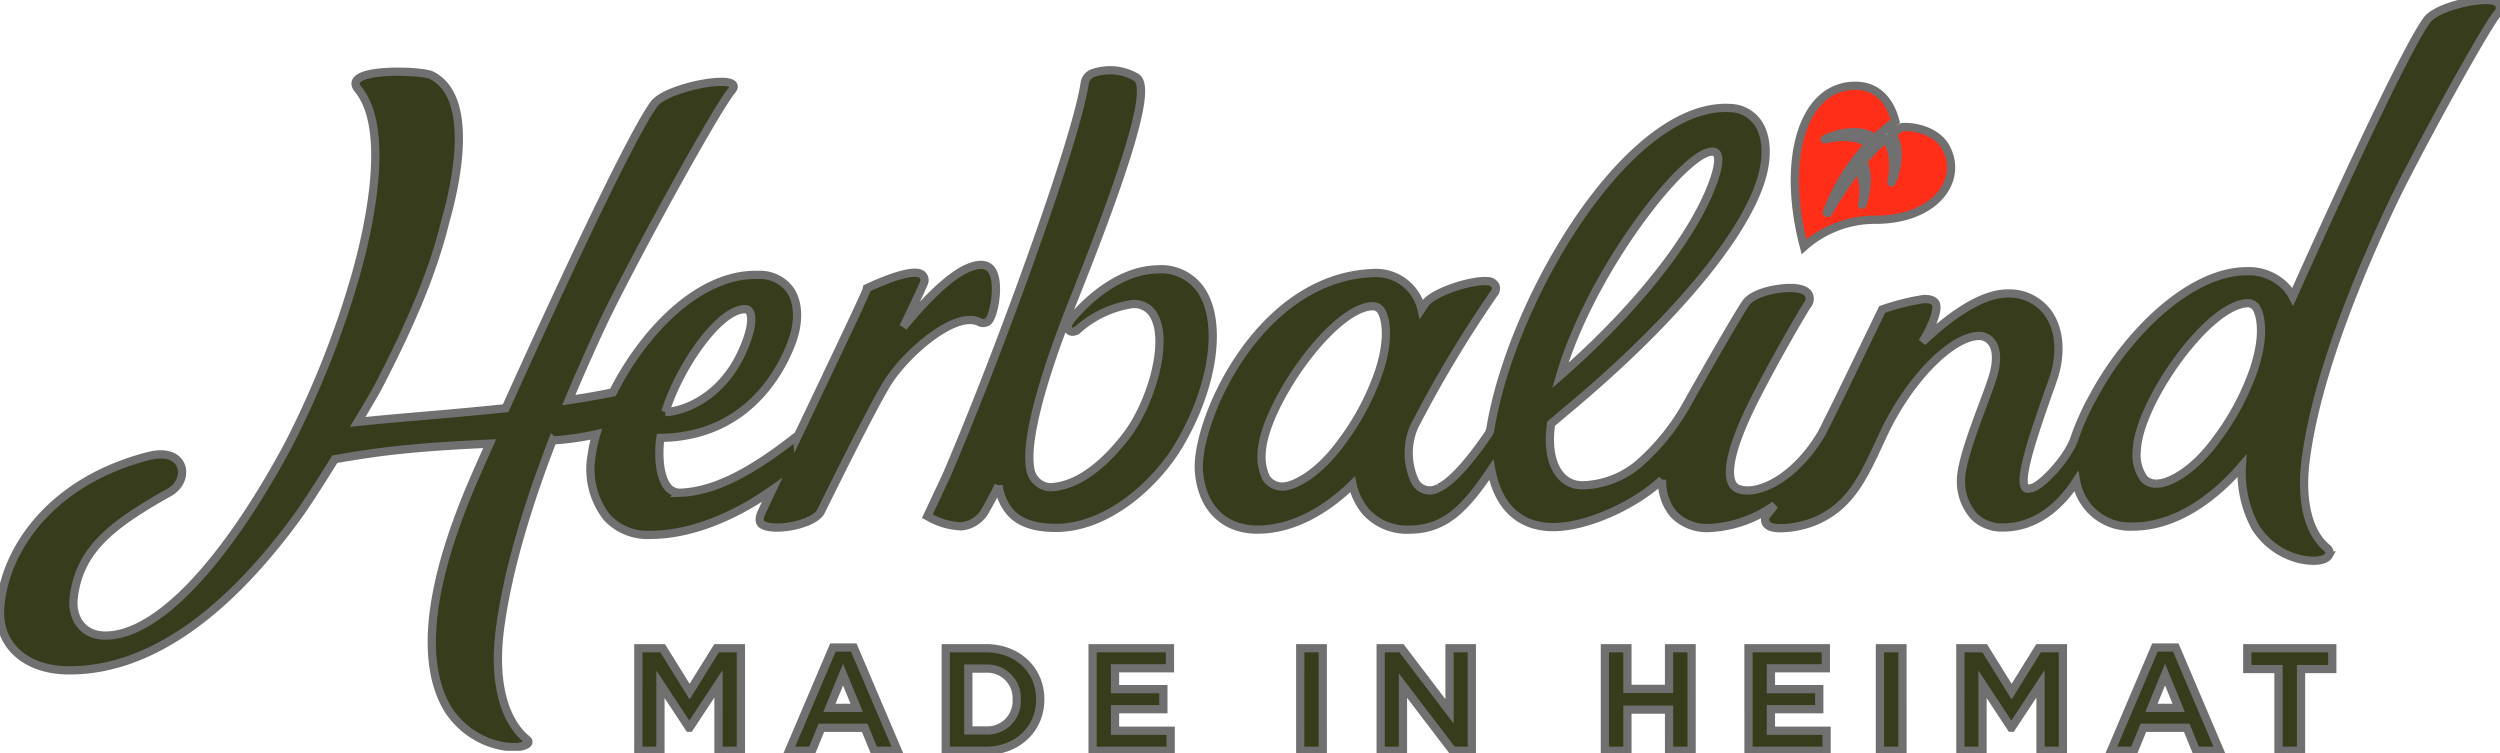
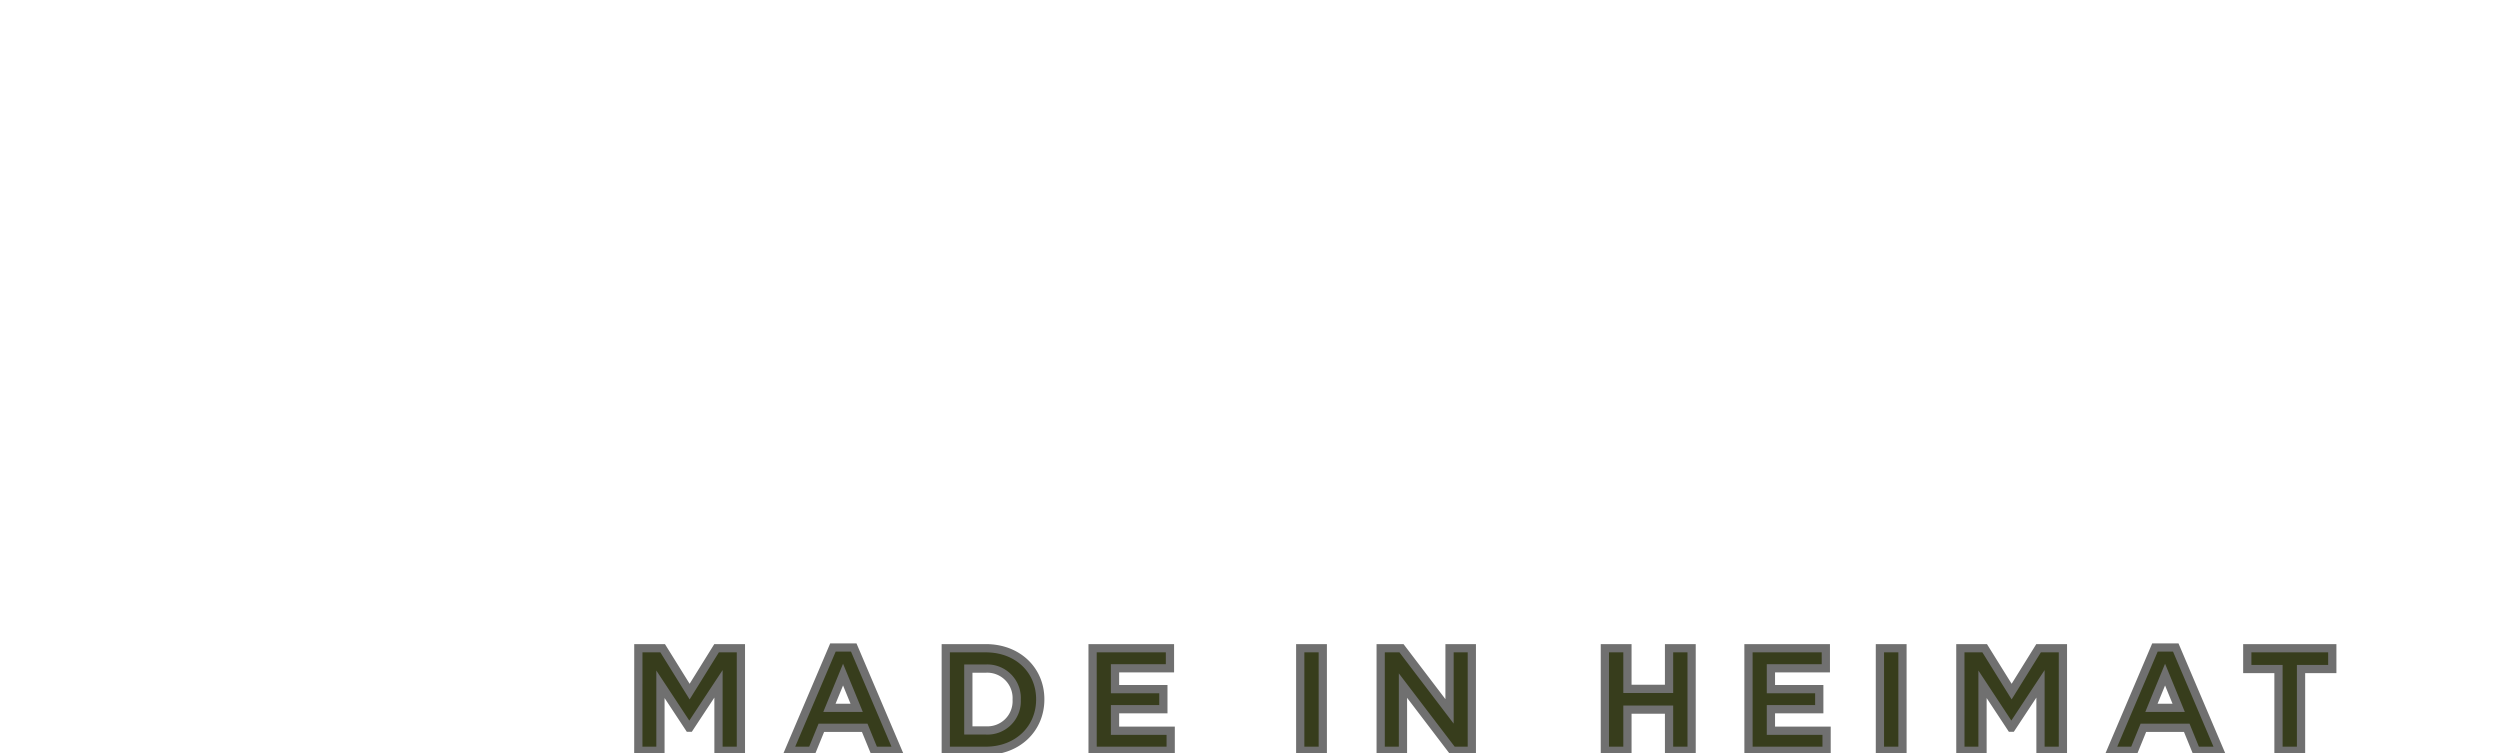
<svg xmlns="http://www.w3.org/2000/svg" width="302.913" height="91.248" viewBox="0 0 302.913 91.248">
  <defs>
    <clipPath id="clip-path">
-       <path id="Pfad_3" data-name="Pfad 3" d="M0-.278H302.913v-90.97H0Z" fill="none" stroke="#707070" stroke-width="1" />
-     </clipPath>
+       </clipPath>
    <clipPath id="clip-path-2">
      <path id="Pfad_5" data-name="Pfad 5" d="M0,0H302.913V-91.248H0Z" fill="none" stroke="#707070" stroke-width="1" />
    </clipPath>
  </defs>
  <g id="Logo" transform="translate(0 91.248)">
    <g id="Gruppe_3" data-name="Gruppe 3" clip-path="url(#clip-path)">
      <g id="Gruppe_1" data-name="Gruppe 1" transform="translate(235.742 -73.421)">
-         <path id="Pfad_1" data-name="Pfad 1" d="M0,0C-1.133-2.049-4.019-2.56-5.275-2.42a12.718,12.718,0,0,0-1.244.8c1.636,2.311-.095,6.16-.037,5.873.633-3.151-.295-4.8-.744-5.269a21.944,21.944,0,0,0-2.715,2.764c1.094,2.267-.144,5.486-.1,5.221a7.132,7.132,0,0,0-.49-4.493,57.824,57.824,0,0,0-3.637,5.483c-.052,0-.174.015-.155-.036A23.892,23.892,0,0,1-9.285-.325c-.366-.4-2.06-1.406-5.356-.622-.287.068,3.515-1.805,5.881-.237a.755.755,0,0,1,.15.174A21.958,21.958,0,0,1-6.089-3.126c-.374-1.494-1.584-4.516-5.239-4.3-6.2.372-8.526,9.3-5.835,19.494A12.97,12.97,0,0,1-8.332,8.8C-1.22,8.725,2.2,3.979,0,0" fill="#ff2e19" stroke="#707070" stroke-width="1" />
-       </g>
+         </g>
      <g id="Gruppe_2" data-name="Gruppe 2" transform="translate(302.863 -90.595)">
        <path id="Pfad_2" data-name="Pfad 2" d="M0,0C-.2-.509-.842-.594-1.056-.621-2.982-.863-7.7.262-8.794,1.767-11.729,5.788-21.566,27.508-25.06,35.305a6.184,6.184,0,0,0-.755-1.106,6.214,6.214,0,0,0-4.808-1.989c-6.9,0-14.557,7.583-18.62,15.206a31.211,31.211,0,0,0-2.235,4.953c-.74,2.358-3.825,5.641-5.063,6.064a1.89,1.89,0,0,1-.587.119.383.383,0,0,1-.361-.152c-.825-1.168,1.295-7.17,3.349-12.973,1.085-3.065.879-6.1-.551-8.122a5.812,5.812,0,0,0-4.917-2.4c-3.37,0-7.388,3.1-10.321,5.878.046-.081.081-.163.131-.239.863-1.351,1.915-3.742,1.444-4.48-.256-.4-.824-.526-1.547-.464a27.746,27.746,0,0,0-4.91,1.248s-4.547,9.419-5.431,11.206c-.756,1.532-1.354,2.736-1.9,3.8-3.154,5.384-7.72,7.6-10.076,6.743-1.615-.585-1.664-3.789,2.141-11.217,2.41-4.7,5.5-10.016,6.212-11.094a1.149,1.149,0,0,0,.157-1.242c-.287-.536-1.051-.805-2.273-.805-1.624,0-4.433.568-5.314,1.785-1.132,1.574-6.964,11.912-6.964,11.912a27.33,27.33,0,0,1-6.193,7.74,11.017,11.017,0,0,1-6.654,2.475c-2.415,0-3.933-2.083-3.964-5.436a13.936,13.936,0,0,1,.145-2.035c.583-.482,2.669-2.246,2.669-2.246,12.08-10.161,20.582-20.327,22.741-27.188.9-2.84.762-5.406-.363-7.033a4.21,4.21,0,0,0-3.379-1.78c-.166-.009-.336-.014-.5-.014-12.253,0-26.015,23.482-28.506,38.809a2.081,2.081,0,0,1-.2.625c-2.466,3.612-4.608,5.948-6.086,6.6A2,2,0,0,1-131.4,57.7a8.094,8.094,0,0,1-.12-6.653,146.3,146.3,0,0,1,9.664-16.121.944.944,0,0,0,.185-.974,1.1,1.1,0,0,0-.991-.538c-1.821-.162-6.5,1.265-7.554,2.755-.111.158-.256.377-.414.622a5.678,5.678,0,0,0-6.079-4.346c-14.015.67-21.6,18.654-20.854,24.314.435,4.231,3.081,6.758,7.072,6.758,4.222,0,8.246-2.3,11.507-5.481a7.636,7.636,0,0,0,1.64,3.337,6.712,6.712,0,0,0,5.272,2.144c4.443,0,6.923-2.837,9.9-7.254.823,4.491,3.468,6.951,7.526,6.951,3.989,0,9.827-2.6,13.179-5.745a6.1,6.1,0,0,0,1.4,4.193,5.623,5.623,0,0,0,4.34,1.662,14.8,14.8,0,0,0,7.889-2.78c-.287.363-.551.7-.879,1.109a.927.927,0,0,0-.2,1.031c.216.449.816.666,1.841.666a11.607,11.607,0,0,0,4.47-1c4.01-1.868,5.545-5.2,7.668-9.807l.2-.425c3.068-6.654,8.323-12.069,11.711-12.069a1.914,1.914,0,0,1,1.48.763c.623.816.7,2.179.219,3.943-.2.722-.663,1.974-1.2,3.422-1.2,3.208-2.695,7.2-2.733,9.318a6.377,6.377,0,0,0,1.578,4.4,4.754,4.754,0,0,0,3.531,1.363c4.634,0,7.572-3.585,8.852-5.587a6.63,6.63,0,0,0,6.861,5.48c5,0,9.7-3.247,13.21-7.339a13.813,13.813,0,0,0,1.635,7.412,8.792,8.792,0,0,0,4.269,3.519,7.954,7.954,0,0,0,2.751.551c.944,0,1.637-.244,1.868-.645a.688.688,0,0,0-.2-.9c-2.3-1.882-3.235-5.825-2.571-10.82,1.046-7.893,4.479-18.1,10.2-30.34C-10.748,19.132-1.861,2.89-.265.994A.951.951,0,0,0,0,0M-135.706,44.167a30.879,30.879,0,0,1-4.591,8.724c-2.906,4.02-5.775,5.289-6.969,5.4a2.344,2.344,0,0,1-2.193-1.046,5.845,5.845,0,0,1-.535-2.969c.186-5.675,8.691-17.827,13.5-17.827h0a1.214,1.214,0,0,1,1.1.8c.05.084,1.184,2.179-.314,6.912m21.888.695c3.814-12.955,15.132-27.13,18.371-27.13a.647.647,0,0,1,.6.239c.178.244.381.941-.242,2.867-2.139,6.561-8.955,15.379-18.228,23.587ZM-29.669,43.8a30.965,30.965,0,0,1-4.59,8.724c-2.9,4.023-5.771,5.291-7.009,5.408-.11.008-.215.015-.318.015a1.95,1.95,0,0,1-1.478-.573,4.867,4.867,0,0,1-.894-3.46c.188-5.676,8.694-17.829,13.5-17.829v-.455l0,.455a1.234,1.234,0,0,1,1.1.814c.014.02,1.2,2.117-.32,6.9m-130.237,9.316c3.984-6.783,5.132-14.293,2.789-18.266a5.837,5.837,0,0,0-5.518-2.864c-5.656.146-10.019,5.538-10.5,6.153-.546.7-.35,1.074-.185,1.235.21.207.6.283,1.1-.125a12.778,12.778,0,0,1,6.39-3.034,2.709,2.709,0,0,1,2.847,1.482c1.738,3.276-.443,10.583-3.4,14.446-3.144,4.1-6.415,6.206-9.322,6.242a2.62,2.62,0,0,1-2.259-1.937c-.674-2.787.608-9.06,4.78-19.747l.242-.605c9.052-22.566,8.931-26.468,7.814-27.346a6.329,6.329,0,0,0-5.195-.579,1.516,1.516,0,0,0-1.087,1.166c-1.063,7.3-10.94,34.115-16.816,47.736l-2.265,4.816.375.207A8.6,8.6,0,0,0-186.4,63.12a3.7,3.7,0,0,0,2.98-2.011c.323-.575,1.045-1.821,1.549-2.938a6.219,6.219,0,0,0,1.406,3.222c1.493,1.724,4,1.9,5.427,1.917,6.281.06,12.241-5.273,15.131-10.2m-23.3-14.784c.753-.377,1.722-5.238.262-6.518-.622-.546-1.616-.466-2.869.125-2.5,1.191-5.5,4.484-7.592,7.031.146-.3,2.386-4.984,2.495-5.338a.879.879,0,0,0-.215-.986c-.935-.823-4.473.6-6.494,1.531l-.2.094-.051.218c-.1.443-4.731,10.153-8.391,17.83l-.01-.149-.672.52c-5.457,4.222-9.722,6.242-13.507,6.363a1.882,1.882,0,0,1-1.621-.847c-1.139-1.6-.93-4.819-.773-5.8,10.5-.119,14.627-8.112,15.916-11.563.911-2.437.843-4.8-.175-6.323a4.521,4.521,0,0,0-3.809-1.861l-.365-.006c-7.239,0-13.814,7.282-17.32,14.242q-2.6.53-5.355.942c1.318-3.152,2.673-6.188,3.985-9,3.122-6.679,13.8-26.175,15.746-28.484,1.921-2.281-7.808-.571-9.395,1.605-3.112,4.265-12.959,25.732-17.98,36.854-6.444.682-12.785,1.122-17.93,1.662,1.2-1.986,2.168-3.634,2.486-4.249,3.59-6.933,6.474-13.343,8.087-19.849.288-1.16,4.525-14.838-1.633-17.906-1.23-.612-11.072-.955-8.873,1.721,3.367,4.089,2.144,13.651-.227,22.219a113.437,113.437,0,0,1-8.224,20.829c-7.509,14-15.81,23.184-22.244,23.123-2.826-.028-4.02-2.291-3.786-4.485.634-5.9,4.636-8.953,11.594-12.867,2.608-1.466,2.018-5.547-2.5-4.4C-296.6,57.6-302.364,65.9-302.844,73.052c-.3,4.5,3.14,7.47,8.2,7.518,10.248.1,19.754-7.5,27.932-18.781.951-1.311,2.676-4,4.414-6.8,2.641-.466,5.409-.892,8.377-1.186,3.855-.381,7.294-.559,10.392-.7-.667,1.489-1.086,2.432-1.086,2.432-2.074,4.729-9.358,20.7-4,29.708a10.073,10.073,0,0,0,4.855,4c3.285,1.244,5.541.364,4.773-.262-2.964-2.425-4.107-7.351-3.288-13.508.954-7.185,3.439-15.175,6.366-22.761a33.7,33.7,0,0,0,5.289-.751,17.622,17.622,0,0,0-.559,2.578,9.526,9.526,0,0,0,1.832,7.473,6.712,6.712,0,0,0,5.272,2.144c4.6,0,9.827-1.966,14.765-5.438-.684,1.44-1.169,2.47-1.308,2.783-.3.668-.212,1.142.011,1.332,1.217,1.036,6.39.129,7.213-1.528.358-.71,6.233-12.694,8.111-15.647,2.245-3.527,8.056-8.622,11.005-7.331a1.02,1.02,0,0,0,1.076,0m-39.053,10.95c1.727-5.54,6.554-12.464,9.627-12.464a.619.619,0,0,1,.56.256c.3.417.385,1.518-.254,3.359-2.485,7.152-7.924,8.8-9.933,8.849" fill="#373d1c" stroke="#707070" stroke-width="1" />
      </g>
    </g>
    <g id="Gruppe_5" data-name="Gruppe 5" clip-path="url(#clip-path-2)">
      <g id="Gruppe_4" data-name="Gruppe 4" transform="translate(276.073 -10.184)">
        <path id="Pfad_4" data-name="Pfad 4" d="M0,0H-3.781V-2.521h10.3V0H2.733V9.906H0ZM-12.092,4.7-13.743.675-15.394,4.7ZM-14.968-2.61h2.521L-7.121,9.906H-9.979l-1.136-2.787H-16.37l-1.136,2.787h-2.787Zm-23.578.089H-35.6l3.267,5.255,3.265-5.255h2.948V9.906h-2.716V1.793l-3.5,5.308H-32.4l-3.461-5.255v8.06h-2.682Zm-9.747,0h2.734V9.906h-2.734Zm-15.925,0h9.373V-.089H-61.5V2.432h5.858V4.864H-61.5v2.61h6.746V9.906h-9.462Zm-17.4,0h2.734V2.4h5.042V-2.521h2.734V9.906h-2.734V4.918h-5.042V9.906h-2.734Zm-27.164,0h2.52l5.823,7.651V-2.521h2.7V9.906h-2.326l-6.018-7.9v7.9h-2.7Zm-9.748,0h2.733V9.906h-2.733Zm-25.158,0h9.373V-.089h-6.657V2.432h5.858V4.864h-5.858v2.61h6.746V9.906h-9.462ZM-158.745-.053V7.438h2.113a3.541,3.541,0,0,0,3.746-3.71V3.693a3.569,3.569,0,0,0-3.746-3.746Zm-2.734-2.468h4.847c3.906,0,6.6,2.681,6.6,6.178v.036c0,3.5-2.7,6.213-6.6,6.213h-4.847ZM-172.274,4.7-173.925.675-175.576,4.7ZM-175.15-2.61h2.521L-167.3,9.906h-2.859L-171.3,7.119h-5.255l-1.136,2.787h-2.787Zm-23.578.089h2.947l3.267,5.255,3.266-5.255h2.947V9.906h-2.716V1.793l-3.5,5.308h-.071l-3.462-5.255v8.06h-2.681Z" fill="#373d1c" stroke="#707070" stroke-width="1" />
      </g>
    </g>
  </g>
</svg>